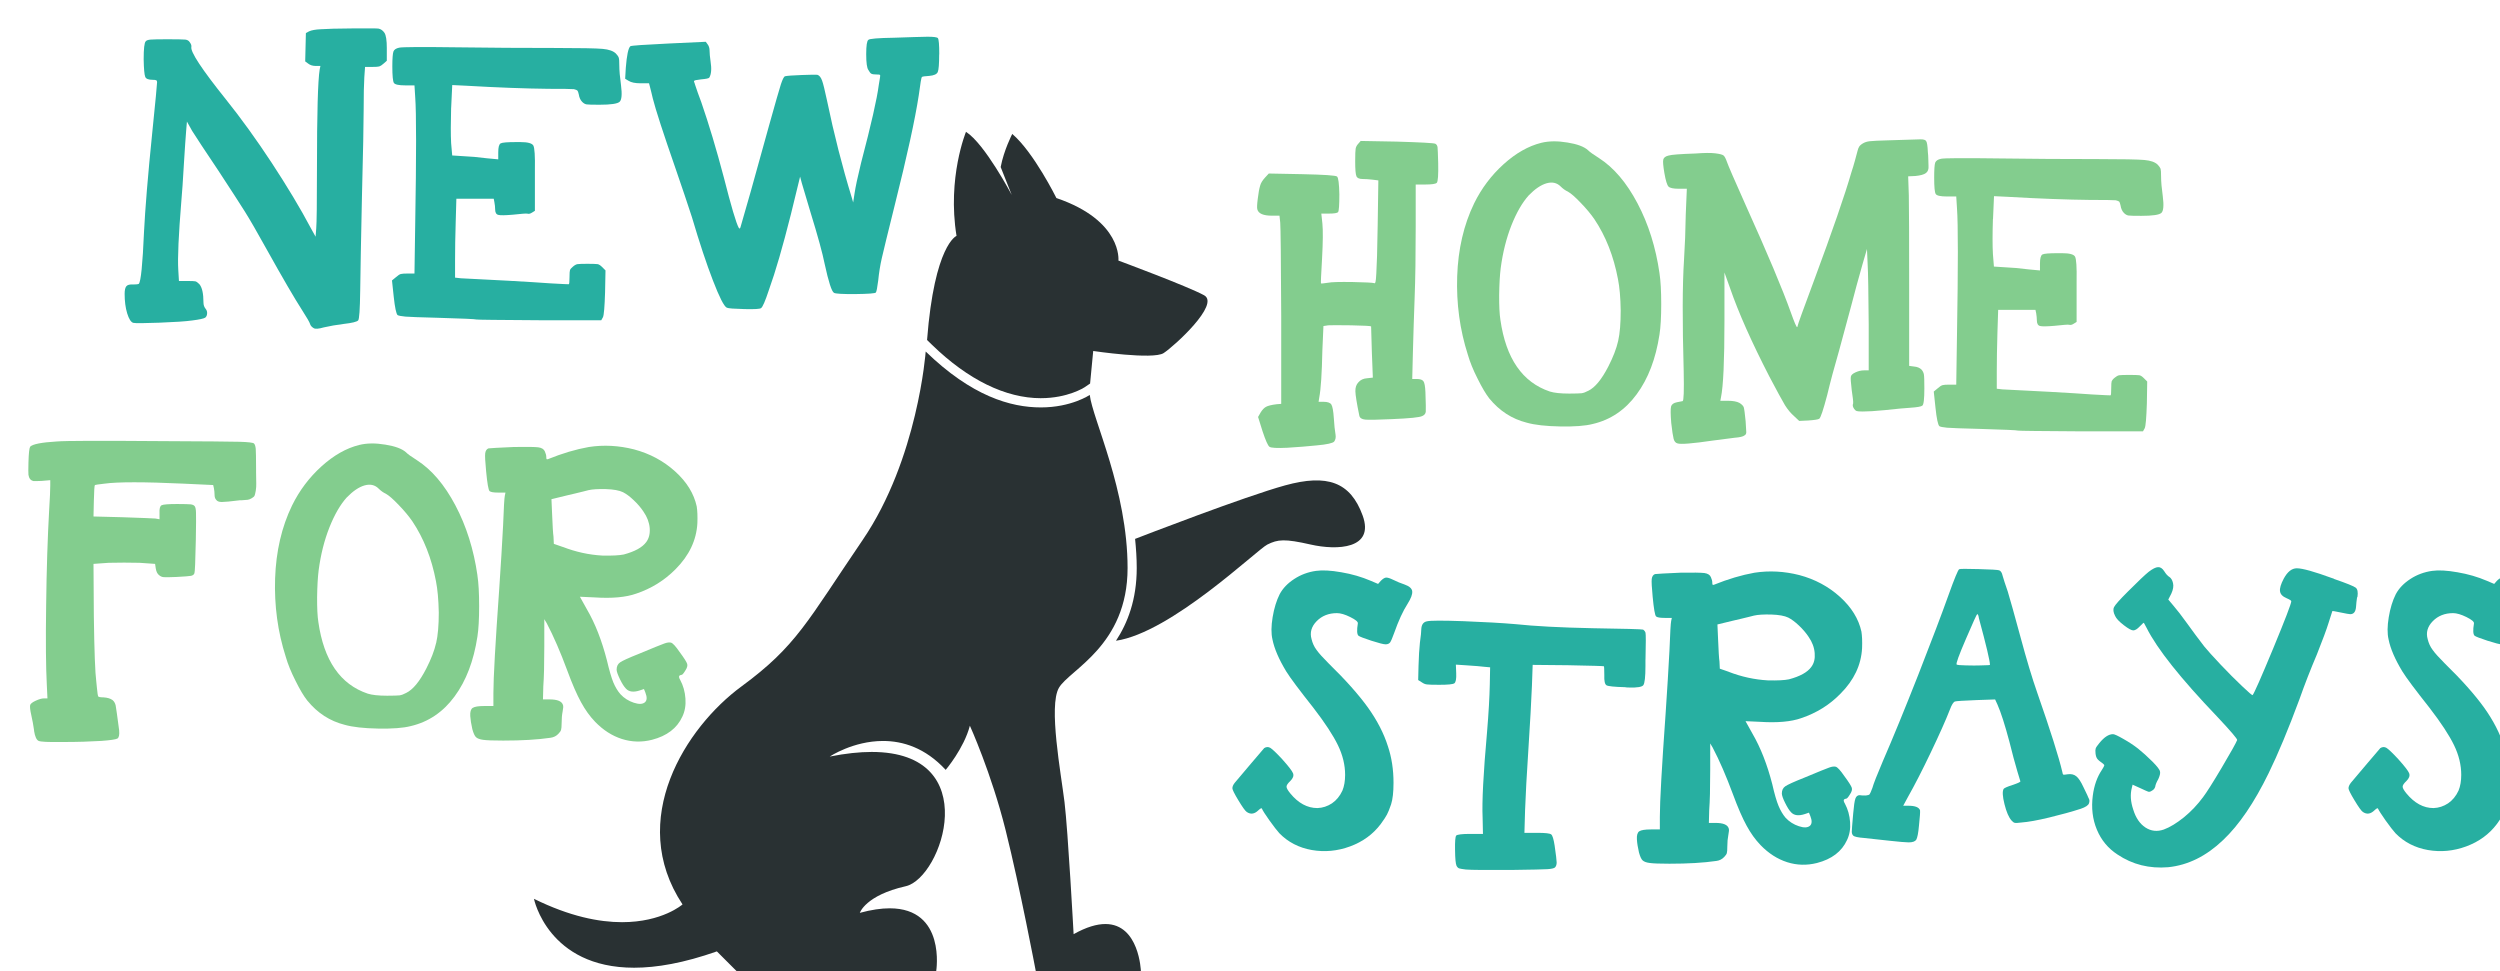
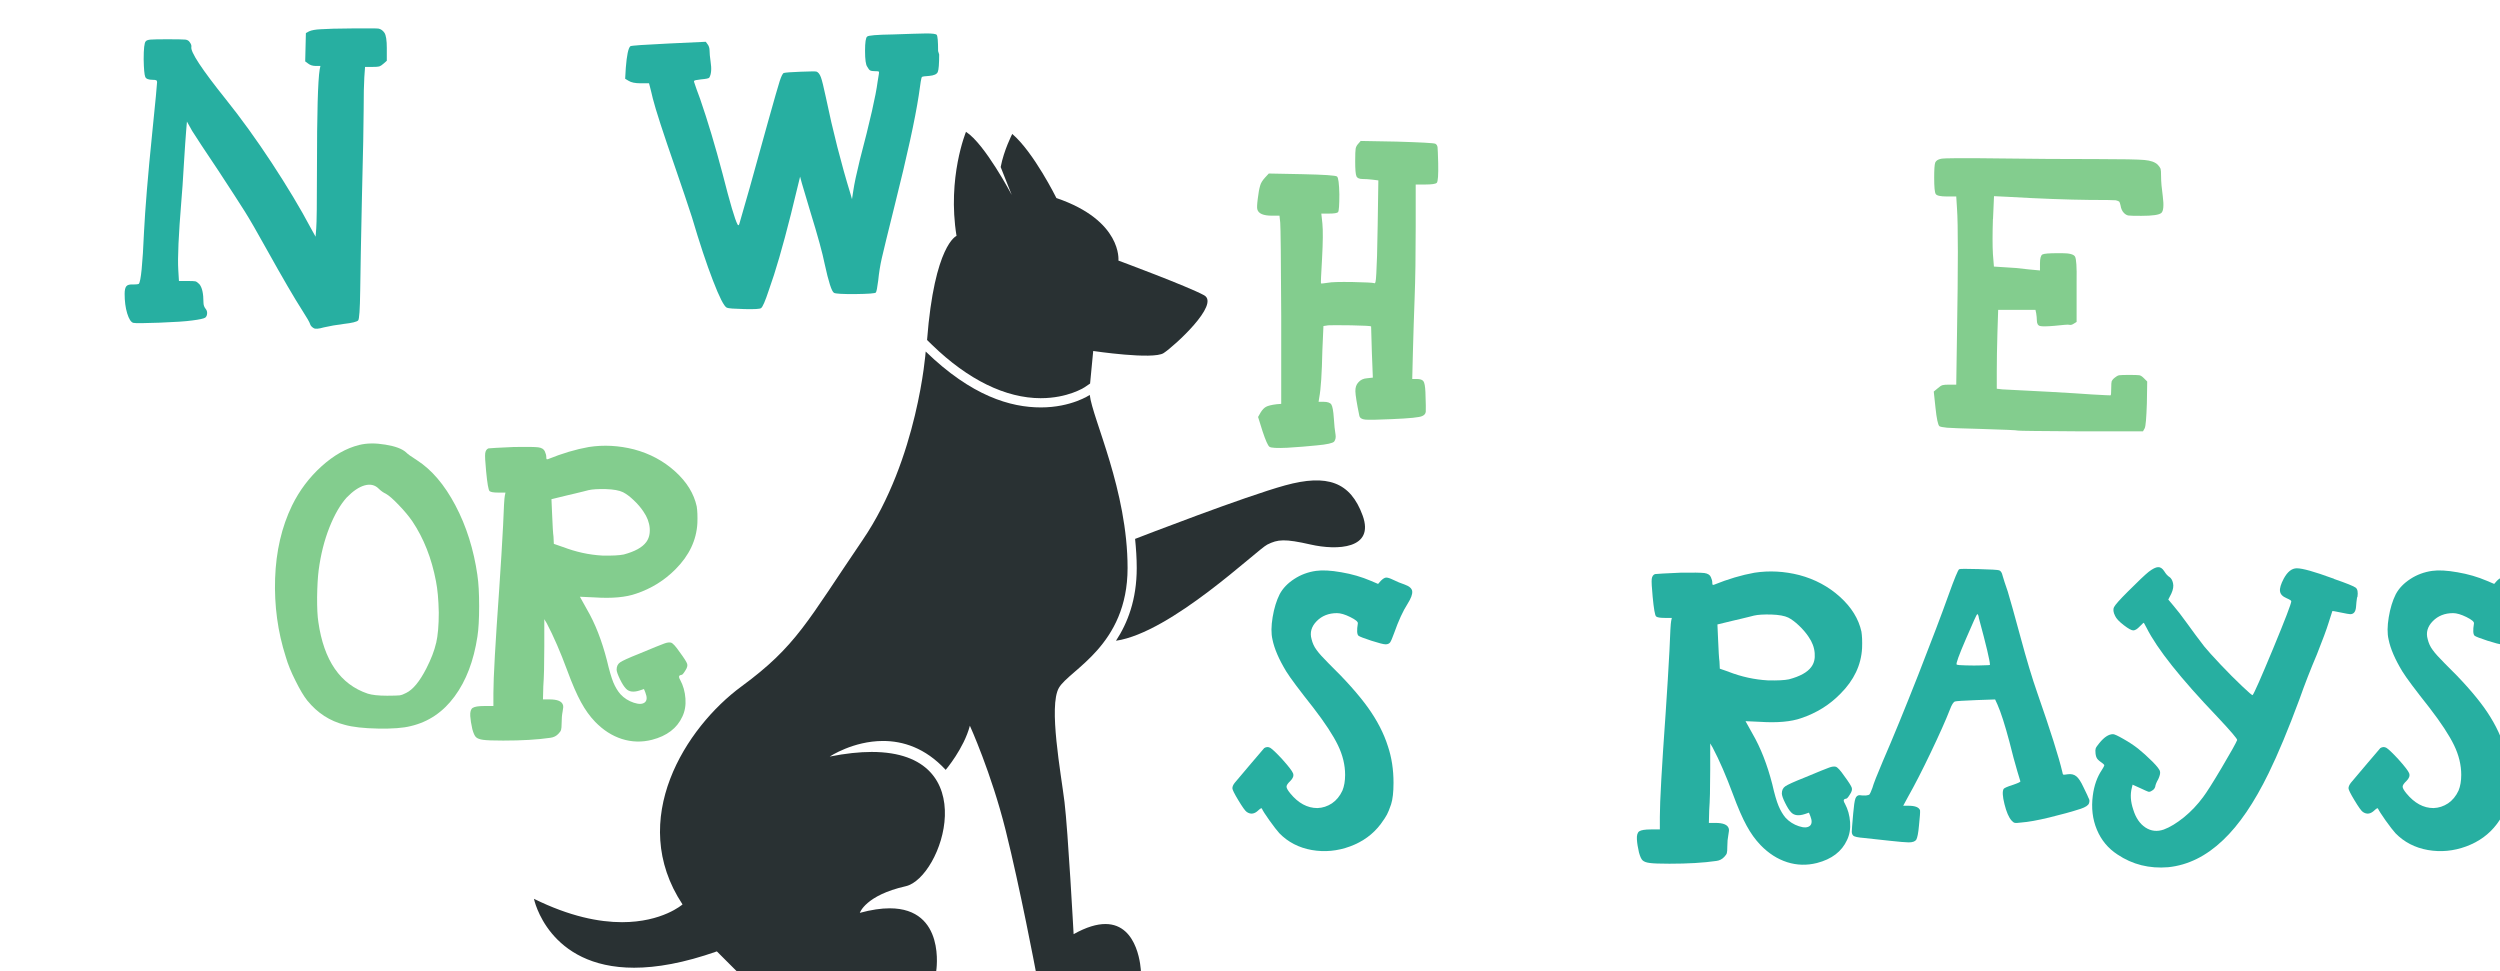
<svg xmlns="http://www.w3.org/2000/svg" viewBox="0 0 881.58 342.4">
  <defs>
    <style>.cls-1{fill:#293133;}.cls-2{filter:url(#drop-shadow-4);}.cls-3{filter:url(#drop-shadow-3);}.cls-4{filter:url(#drop-shadow-1);}.cls-5{fill:#27afa1;}.cls-6{filter:url(#drop-shadow-2);}.cls-7{fill:#83cd8e;}</style>
    <filter id="drop-shadow-1" filterUnits="userSpaceOnUse">
      <feOffset dx="10" dy="10" />
      <feGaussianBlur result="blur" stdDeviation="2" />
      <feFlood flood-color="#000" flood-opacity="1" />
      <feComposite in2="blur" operator="in" />
      <feComposite in="SourceGraphic" />
    </filter>
    <filter id="drop-shadow-2" filterUnits="userSpaceOnUse">
      <feOffset dx="10" dy="10" />
      <feGaussianBlur result="blur-2" stdDeviation="2" />
      <feFlood flood-color="#000" flood-opacity="1" />
      <feComposite in2="blur-2" operator="in" />
      <feComposite in="SourceGraphic" />
    </filter>
    <filter id="drop-shadow-3" filterUnits="userSpaceOnUse">
      <feOffset dx="10" dy="10" />
      <feGaussianBlur result="blur-3" stdDeviation="2" />
      <feFlood flood-color="#000" flood-opacity="1" />
      <feComposite in2="blur-3" operator="in" />
      <feComposite in="SourceGraphic" />
    </filter>
    <filter id="drop-shadow-4" filterUnits="userSpaceOnUse">
      <feOffset dx="10" dy="10" />
      <feGaussianBlur result="blur-4" stdDeviation="2" />
      <feFlood flood-color="#000" flood-opacity="1" />
      <feComposite in2="blur-4" operator="in" />
      <feComposite in="SourceGraphic" />
    </filter>
  </defs>
  <g id="Hund">
    <path class="cls-1" d="M367.07,140.41c9.49,0,15.33-3.8,15.37-3.83l1.96-1.33,1.1-11.48s21.13,3.15,24.83,.74c3.71-2.41,20.02-17.24,14.27-20.39-5.74-3.15-30.21-12.23-30.21-12.23,0,0,1.48-14.09-21.87-22.05,0,0-7.97-16.12-15.57-22.61,0,0-2.97,5.75-4.08,11.68l3.89,9.82s-9.45-17.98-16.12-22.24c0,0-6.67,16.12-3.34,36.7,0,0-7.78,3.03-10.39,36.71l1.78,1.73c12.67,12.3,25.94,18.79,38.36,18.79h0Z" />
    <path class="cls-1" d="M480.51,181.78c-4.32-11.86-12.48-14.7-27.31-10.63-14.33,3.94-50.51,17.94-52.93,18.88,.34,3.38,.58,6.8,.58,10.28,0,11.12-3.2,19.37-7.32,25.64,19.45-2.85,49.72-32.1,53.37-33.92,3.71-1.85,6.05-2.1,15.32,0,9.27,2.1,22.61,1.61,18.29-10.25h0Z" />
    <path class="cls-1" d="M384.26,139.28s-6.46,4.39-17.2,4.39-24.44-4.01-40.63-19.71c0,0-2.72,37.81-22.24,66.47-19.52,28.67-23.23,37.31-42.75,51.65-19.52,14.33-40.53,46.95-20.76,76.85,0,0-7.07,6.26-21.33,6.26-8.05,0-18.4-1.99-31.06-8.24,0,0,4.91,24.3,35.31,24.3,7.89,0,17.5-1.64,29.19-5.76l6.92,6.92h70.43s3.56-22.11-16.41-22.11c-2.96,0-6.44,.49-10.53,1.6,0,0,1.98-6.18,16.19-9.39,12.83-2.9,27.98-47.34-12.01-47.35-4.28,0-9.19,.51-14.8,1.63,0,0,8.25-5.5,18.81-5.5,6.93,0,14.85,2.36,22.09,10.19,0,0,6.42-7.54,8.53-15.57,0,0,7.54,16.56,12.6,36.82,5.07,20.26,10.63,49.67,10.63,49.67h37.07s-.56-16.56-12.51-16.56c-2.97,0-6.65,1.02-11.21,3.58,0,0-1.98-36.45-3.21-46.58-1.24-10.13-5.68-33.85-1.98-40.28,3.71-6.42,24.22-14.83,24.22-42.26s-12.36-52.57-13.34-61.04h0Z" />
  </g>
  <g id="Schrift">
    <g class="cls-4">
      <path class="cls-5" d="M126.4,7.02v4.41l-1.22,1.07c-.55,.49-1.05,.81-1.45,.93-.41,.12-1.22,.17-2.44,.17h-2.56l-.26,3.66c-.15,2.44-.23,6.21-.23,11.35,0,4.62-.2,14.95-.61,30.98-.32,14.95-.52,25.93-.61,32.93-.09,6.56-.32,10.08-.73,10.48-.49,.49-2.18,.9-5.02,1.22-2.58,.32-4.94,.73-7.06,1.22-1.89,.55-3.11,.64-3.66,.23-.67-.41-1.07-.9-1.22-1.45-.17-.58-1.1-2.21-2.82-4.88-2.67-4.15-6.82-11.27-12.43-21.34-3.43-6.19-6.01-10.66-7.75-13.42-1.74-2.76-4.85-7.58-9.32-14.4-4.65-6.91-7.72-11.59-9.26-14.03l-1.83-3.28-.26,3.05c-.23,2.99-.49,6.53-.73,10.6-.41,7-.73,11.85-.99,14.52-.96,11.79-1.34,19.83-1.07,24.16l.23,3.89h3.05c1.45,0,2.38,.03,2.76,.12,.35,.09,.81,.41,1.39,.99,.96,1.13,1.45,3.28,1.45,6.45,0,.9,.26,1.63,.73,2.21,.41,.49,.61,1.05,.55,1.71-.03,.64-.26,1.13-.67,1.45-.49,.32-2.03,.67-4.62,.99-2.29,.32-6.13,.58-11.53,.78s-8.48,.23-9.21,.06c-.81-.23-1.54-1.36-2.15-3.34-.61-2-.9-4.3-.9-6.91,0-1.28,.2-2.18,.61-2.67s1.22-.7,2.44-.61c1.05,0,1.68-.09,1.95-.23,.73-.81,1.34-6.91,1.83-18.29,.41-8.13,1.36-19.89,2.93-35.25,1.13-11.06,1.68-16.9,1.68-17.57,0-.32-.09-.55-.29-.67-.2-.12-.64-.17-1.28-.17-1.48,0-2.35-.35-2.61-1.05-.29-.7-.49-2.76-.55-6.16,0-3.75,.23-5.87,.73-6.36,.23-.32,.78-.52,1.66-.61,.84-.06,2.85-.12,6.01-.12,3.51,0,5.6,.06,6.3,.12,.7,.09,1.19,.38,1.51,.87,.49,.64,.7,1.22,.61,1.71-.41,1.68,3.66,7.87,12.2,18.53,5.28,6.59,10.66,14.03,16.12,22.33,5.43,8.28,10.08,16,13.88,23.17l1.6,2.9,.23-2.9c.17-1.89,.26-9.03,.26-21.49,0-19.11,.32-30.64,.96-34.61l.26-1.22h-1.71c-1.05,0-1.95-.29-2.67-.87l-.99-.73,.12-4.99,.12-4.99,1.1-.61c.9-.41,2.29-.67,4.15-.75,2.12-.15,5.87-.26,11.21-.29,5.37-.03,8.42-.03,9.15,.06,.81,.17,1.51,.64,2.09,1.48,.55,.81,.84,2.64,.84,5.46Z" />
-       <path class="cls-5" d="M149.08,28.01c-.15,5.37-.15,9.5,0,12.43l.38,4.38,4.04,.26c2.27,.09,4.99,.32,8.16,.73l4.04,.38v-2.44c0-1.8,.26-2.85,.84-3.19,.58-.32,2.41-.46,5.49-.46h1.45c2.61,0,4.12,.41,4.59,1.22,.44,.81,.64,3.69,.55,8.65v14.37l-.99,.61c-.64,.44-1.22,.55-1.71,.38-.41-.09-2.09,.06-5.11,.38-2.67,.23-4.38,.26-5.11,.06-.76-.2-1.1-.87-1.1-2.03,0-.73-.09-1.54-.26-2.44l-.23-1.22h-13.18l-.23,8.07c-.17,5.2-.23,9.81-.23,13.88v5.87l2.06,.23c1.31,.09,3.78,.2,7.43,.38,6.42,.32,12.4,.64,17.95,.99,1.86,.15,3.89,.29,6.1,.41,2.18,.15,3.8,.2,4.88,.26,1.05,.03,1.63,.06,1.68,.06,.17,0,.26-.87,.26-2.56,0-1.31,.06-2.12,.17-2.44,.12-.32,.46-.76,1.05-1.22,.55-.49,1.1-.78,1.57-.87,.49-.06,1.68-.12,3.54-.12s3.17,.06,3.6,.12c.44,.09,.96,.41,1.54,.99l1.22,1.22-.15,7.7c-.15,5.11-.41,8.04-.73,8.77l-.61,1.1h-21.84c-14.55-.09-21.95-.17-22.19-.26-.32-.15-4.91-.35-13.79-.61-6.01-.15-9.76-.29-11.27-.41-1.51-.15-2.41-.32-2.76-.55-.46-.49-.93-2.64-1.34-6.48l-.61-5.72,1.48-1.22c.64-.58,1.19-.93,1.63-1.05,.46-.12,1.25-.17,2.38-.17h2.44l.26-17.45c.41-24.22,.41-39.14,0-44.75l-.26-4.15h-3.28c-2.29,0-3.6-.29-3.98-.87-.35-.55-.55-2.5-.55-5.84,0-2.76,.15-4.5,.38-5.2,.23-.67,.93-1.16,2.06-1.39,1.07-.23,7.81-.29,20.27-.12,11.93,.17,23.43,.23,34.5,.23,9.12,0,14.75,.12,16.96,.32,2.21,.2,3.75,.76,4.65,1.63,.55,.58,.9,1.07,1.02,1.48,.15,.41,.2,1.31,.2,2.67,0,1.8,.2,4.15,.61,7.09,.41,3.17,.23,5.11-.49,5.78-.73,.7-3.11,1.05-7.09,1.05-2.53,0-4.04-.03-4.56-.12-.55-.09-1.05-.38-1.54-.87-.64-.64-1.05-1.54-1.22-2.67-.15-.73-.32-1.16-.49-1.34-.15-.17-.55-.32-1.22-.49-.96-.09-3.98-.12-9-.12-8.07-.09-17.77-.44-29.15-1.1l-4.76-.23-.38,8.04Z" />
-       <path class="cls-5" d="M321.18,9.22c0,3.34-.17,5.4-.49,6.16-.32,.78-1.34,1.25-3.05,1.39-1.48,.09-2.32,.2-2.56,.38-.17,.09-.55,2.24-1.1,6.48-1.31,8.54-4.12,21.37-8.42,38.53-2.44,9.84-3.98,16.09-4.59,18.79-.61,2.67-1.02,5.31-1.28,7.93-.32,2.58-.61,4.01-.84,4.27-.23,.32-2.64,.49-7.2,.55-4.56,.03-7.06-.12-7.55-.44-.81-.41-1.92-3.83-3.31-10.25-.73-3.66-2.38-9.73-4.99-18.18-1.63-5.52-2.64-8.94-3.05-10.25l-.61-2.29-3.28,13.42c-2.85,11.3-5.4,20.12-7.69,26.45-1.31,3.98-2.24,6.13-2.79,6.48-.35,.32-2.29,.44-5.87,.35-3.57-.09-5.66-.23-6.21-.49-.99-.46-2.61-3.66-4.88-9.55-2.29-5.89-4.76-13.36-7.43-22.39-1.48-4.56-3.4-10.25-5.75-17.07-4.38-12.6-7.06-20.85-8.04-24.77-.09-.41-.23-1.07-.49-2.06-.23-.99-.41-1.63-.49-1.95l-.35-1.34h-2.93c-1.95,0-3.37-.29-4.27-.87l-1.22-.73,.23-3.89c.35-4.41,.87-6.91,1.6-7.58,.32-.23,4.85-.55,13.53-.96l13.07-.61,.61,.84c.46,.58,.73,1.34,.73,2.32,0,.9,.12,2.15,.35,3.77,.41,2.61,.26,4.53-.46,5.72-.17,.26-1.16,.46-2.93,.61-.58,.09-1.02,.15-1.34,.2-.35,.03-.61,.09-.81,.17-.2,.09-.29,.17-.29,.23v.26c.09,.09,.2,.46,.41,1.16s.52,1.6,.93,2.73c.41,1.16,.81,2.24,1.22,3.31,2.67,7.72,5.31,16.52,7.93,26.45,2.61,10.25,4.36,16.17,5.26,17.8,.23,.41,.44,.38,.61-.12,1.54-5.11,4.91-17.1,10.11-35.98,2.21-7.87,3.57-12.69,4.15-14.46,.58-1.74,1.05-2.7,1.45-2.85,.67-.17,2.64-.32,5.92-.44,3.28-.12,5.14-.15,5.55-.06,.67,.23,1.19,.9,1.6,2s.96,3.4,1.71,6.88c2.5,12.05,5.43,23.52,8.77,34.41l.49,1.71,.49-3.19c.32-2.18,1.07-5.75,2.29-10.72,3.6-13.68,5.66-22.82,6.24-27.44,.15-.99,.32-1.92,.46-2.82,.09-.49,.06-.76-.06-.84-.12-.09-.55-.12-1.28-.12-.81,0-1.36-.09-1.71-.26-.32-.15-.67-.61-1.07-1.34-.49-.64-.76-2.5-.76-5.55s.26-4.73,.76-5.05c.32-.41,3.37-.67,9.15-.76,1.77-.06,4.07-.15,6.88-.23,2.79-.09,4.41-.12,4.82-.12,2.12,0,3.34,.15,3.66,.49,.32,.41,.49,2.29,.49,5.72Z" />
+       <path class="cls-5" d="M321.18,9.22c0,3.34-.17,5.4-.49,6.16-.32,.78-1.34,1.25-3.05,1.39-1.48,.09-2.32,.2-2.56,.38-.17,.09-.55,2.24-1.1,6.48-1.31,8.54-4.12,21.37-8.42,38.53-2.44,9.84-3.98,16.09-4.59,18.79-.61,2.67-1.02,5.31-1.28,7.93-.32,2.58-.61,4.01-.84,4.27-.23,.32-2.64,.49-7.2,.55-4.56,.03-7.06-.12-7.55-.44-.81-.41-1.92-3.83-3.31-10.25-.73-3.66-2.38-9.73-4.99-18.18-1.63-5.52-2.64-8.94-3.05-10.25l-.61-2.29-3.28,13.42c-2.85,11.3-5.4,20.12-7.69,26.45-1.31,3.98-2.24,6.13-2.79,6.48-.35,.32-2.29,.44-5.87,.35-3.57-.09-5.66-.23-6.21-.49-.99-.46-2.61-3.66-4.88-9.55-2.29-5.89-4.76-13.36-7.43-22.39-1.48-4.56-3.4-10.25-5.75-17.07-4.38-12.6-7.06-20.85-8.04-24.77-.09-.41-.23-1.07-.49-2.06-.23-.99-.41-1.63-.49-1.95l-.35-1.34h-2.93c-1.95,0-3.37-.29-4.27-.87l-1.22-.73,.23-3.89c.35-4.41,.87-6.91,1.6-7.58,.32-.23,4.85-.55,13.53-.96l13.07-.61,.61,.84c.46,.58,.73,1.34,.73,2.32,0,.9,.12,2.15,.35,3.77,.41,2.61,.26,4.53-.46,5.72-.17,.26-1.16,.46-2.93,.61-.58,.09-1.02,.15-1.34,.2-.35,.03-.61,.09-.81,.17-.2,.09-.29,.17-.29,.23v.26s.52,1.6,.93,2.73c.41,1.16,.81,2.24,1.22,3.31,2.67,7.72,5.31,16.52,7.93,26.45,2.61,10.25,4.36,16.17,5.26,17.8,.23,.41,.44,.38,.61-.12,1.54-5.11,4.91-17.1,10.11-35.98,2.21-7.87,3.57-12.69,4.15-14.46,.58-1.74,1.05-2.7,1.45-2.85,.67-.17,2.64-.32,5.92-.44,3.28-.12,5.14-.15,5.55-.06,.67,.23,1.19,.9,1.6,2s.96,3.4,1.71,6.88c2.5,12.05,5.43,23.52,8.77,34.41l.49,1.71,.49-3.19c.32-2.18,1.07-5.75,2.29-10.72,3.6-13.68,5.66-22.82,6.24-27.44,.15-.99,.32-1.92,.46-2.82,.09-.49,.06-.76-.06-.84-.12-.09-.55-.12-1.28-.12-.81,0-1.36-.09-1.71-.26-.32-.15-.67-.61-1.07-1.34-.49-.64-.76-2.5-.76-5.55s.26-4.73,.76-5.05c.32-.41,3.37-.67,9.15-.76,1.77-.06,4.07-.15,6.88-.23,2.79-.09,4.41-.12,4.82-.12,2.12,0,3.34,.15,3.66,.49,.32,.41,.49,2.29,.49,5.72Z" />
    </g>
    <g class="cls-6">
      <path class="cls-7" d="M488.23,114.38l-.23,9.26h1.6c1.22,0,2,.29,2.35,.81,.38,.52,.61,1.8,.7,3.83,.15,3.98,.17,6.3,.12,6.94-.09,.67-.49,1.16-1.22,1.48-.9,.49-4.47,.84-10.74,1.1-5.05,.23-8.16,.29-9.38,.17-1.22-.12-1.92-.58-2.09-1.39-.9-4.38-1.36-7.26-1.39-8.6-.03-1.36,.32-2.38,1.05-3.14,.73-.87,1.74-1.36,3.05-1.45l2.06-.23-.35-9.03-.26-9.03c-.09-.15-2.44-.29-7.06-.38-4.65-.06-7.32-.06-8.07,0l-1.68,.26-.38,8.65c-.17,8.04-.52,13.59-1.1,16.58l-.23,1.48h1.71c1.45,0,2.38,.32,2.79,.96,.41,.67,.7,2.24,.87,4.76,.15,2.44,.35,4.38,.61,5.87,.15,.96,0,1.77-.49,2.44-.49,.55-2.53,1.02-6.1,1.34-3.11,.32-6.59,.61-10.48,.84-3.6,.17-5.66,.06-6.24-.35-.55-.41-1.36-2.24-2.44-5.49l-1.57-5.02,.96-1.68c.58-.9,1.19-1.54,1.83-1.89,.67-.38,1.92-.7,3.8-.93l1.57-.12v-30.87c-.09-20.24-.2-31.24-.35-33.05l-.26-2.44h-2.67c-3.02,0-4.73-.73-5.14-2.21-.15-.46-.12-1.74,.15-3.77,.23-2.03,.52-3.57,.84-4.62,.23-.9,.81-1.83,1.71-2.82l1.34-1.45,11.7,.23c7.81,.17,11.93,.44,12.37,.84,.46,.41,.73,2.5,.81,6.24,0,3.8-.15,5.89-.44,6.27-.29,.38-1.36,.55-3.22,.55h-2.7l.38,3.54c.23,2.35,.2,6.45-.12,12.31-.35,5.78-.46,8.71-.38,8.77,.09,.09,.9,0,2.44-.23,1.22-.26,4.09-.32,8.65-.26,4.56,.09,7.09,.23,7.58,.38,.23,.17,.41,.06,.55-.38,.12-.38,.2-1.39,.29-2.96,.09-1.6,.17-3.66,.26-6.24,.06-2.56,.15-6.27,.23-11.15l.23-15.48-2.06-.26c-1.31-.15-2.44-.23-3.43-.23-1.22,0-1.97-.32-2.24-.99-.29-.64-.44-2.38-.44-5.23,0-2.44,.06-3.95,.17-4.53,.12-.55,.38-1.1,.81-1.57l.96-1.1,12.69,.23c8.54,.26,13.1,.49,13.65,.76,.41,.23,.67,.64,.76,1.19,.06,.58,.15,2.44,.23,5.63,.09,4.21-.09,6.53-.49,6.94-.41,.41-1.74,.61-4.01,.61h-3.43v14.87c0,10.11-.12,18.47-.38,25.15-.23,6.24-.44,12.66-.61,19.25Z" />
-       <path class="cls-7" d="M575.19,86.33c-1.31-9.09-3.89-17.31-7.75-24.62-3.86-7.32-8.39-12.63-13.59-15.97-1.95-1.22-3.25-2.15-3.92-2.82-1.36-1.22-3.77-2.12-7.23-2.67-3.46-.58-6.53-.55-9.23,.12-4.53,1.13-8.97,3.66-13.27,7.55-4.33,3.92-7.78,8.51-10.37,13.79-3.66,7.55-5.66,16.15-5.98,25.73-.32,9.58,.93,18.82,3.77,27.67,.73,2.53,1.86,5.34,3.43,8.42,1.54,3.11,2.9,5.4,4.12,6.97,3.6,4.38,7.99,7.23,13.18,8.54,2.85,.81,6.79,1.25,11.82,1.34,5.05,.09,8.89-.2,11.47-.87,6.27-1.45,11.44-4.94,15.51-10.48,4.07-5.52,6.74-12.54,8.04-21.08,.41-2.61,.61-6.18,.61-10.74s-.2-8.16-.61-10.86Zm-25.12,41.47c-.9,.49-1.68,.78-2.38,.87-.7,.06-2.15,.12-4.33,.12-3.11,0-5.37-.26-6.85-.73-9.67-3.25-15.48-11.67-17.42-25.26-.32-2.03-.46-4.97-.44-8.77,.06-3.83,.23-7,.55-9.52,.73-5.52,2-10.54,3.77-15.04,1.8-4.53,3.83-8.04,6.1-10.57,2.21-2.27,4.3-3.69,6.3-4.27,1.97-.55,3.63-.2,4.94,1.1,.81,.81,1.66,1.42,2.56,1.83,1.05,.58,2.58,1.89,4.56,3.98,2,2.06,3.6,4.01,4.82,5.78,3.98,5.95,6.77,12.98,8.3,21.11,.55,2.76,.9,6.45,.96,11.09,0,4.47-.29,8.04-.9,10.72-.61,2.7-1.77,5.69-3.48,9.03-2.35,4.56-4.7,7.4-7.06,8.54Z" />
-       <path class="cls-7" d="M665.44,52.06l-2.56,.12,.23,6.71c.09,4.07,.12,15.22,.12,33.42v26.71l1.71,.23c1.13,.09,2.03,.46,2.67,1.1,.41,.49,.7,1.05,.81,1.66,.12,.61,.17,2.24,.17,4.94,0,3.75-.23,5.78-.73,6.1-.41,.32-1.8,.58-4.15,.73-1.71,.09-4.7,.38-9.03,.84-3.48,.35-6.1,.49-7.81,.49-1.13,0-1.86-.06-2.18-.17-.32-.12-.61-.38-.87-.78-.46-.67-.61-1.28-.35-1.83,.09-.58-.09-2.18-.49-4.76-.32-2.7-.44-4.3-.29-4.82,.12-.52,.67-1.02,1.63-1.45,.99-.46,2-.7,3.05-.7h1.6v-16.09c-.09-11.3-.2-18.47-.38-21.46l-.23-5.26-1.6,5.49c-1.45,5.14-2.76,9.87-3.89,14.29-2.12,7.87-3.57,13.27-4.38,16.2-1.63,5.6-3.02,10.77-4.15,15.51-1.39,5.28-2.32,8.07-2.82,8.39-.41,.26-1.71,.46-3.89,.61l-3.17,.15-1.71-1.6c-1.22-1.05-2.32-2.38-3.31-3.95-.96-1.6-2.79-4.97-5.49-10.08-6.24-12.11-10.89-22.53-13.88-31.22l-1.97-5.49v17.19c0,14-.41,22.94-1.22,26.83l-.23,1.22h2.67c1.8,0,3.14,.26,4.04,.73,.81,.49,1.34,1.02,1.54,1.54,.17,.52,.41,2.18,.67,4.94,.15,2.12,.23,3.4,.23,3.89s-.2,.87-.61,1.1c-.49,.41-1.66,.7-3.54,.84-1.45,.17-4.01,.49-7.67,.99-7.17,1.05-11.32,1.39-12.46,.99-.64-.17-1.1-.7-1.34-1.6s-.52-2.76-.84-5.6c-.26-3.11-.26-5.02-.06-5.81,.2-.75,.9-1.28,2.12-1.51,.9-.17,1.54-.29,1.95-.38,.41-.09,.52-3.6,.38-10.6-.49-17.39-.46-30.49,.12-39.29,.32-4.94,.52-10.28,.61-15.97l.38-9.03h-2.82c-1.95,0-3.17-.26-3.66-.78s-.99-2.12-1.45-4.82c-.41-2.44-.55-4.01-.38-4.68,.17-.7,.78-1.16,1.83-1.42,.99-.32,4.15-.55,9.52-.73,3.08-.23,5.43-.26,7-.06,1.6,.2,2.56,.46,2.93,.78,.38,.35,.76,1.07,1.16,2.21,.41,1.22,2.64,6.39,6.71,15.48,7.64,16.93,12.92,29.47,15.85,37.69,1.22,3.43,1.95,5.11,2.18,5.11,.09,0,.15-.06,.15-.23,0-.41,1.95-5.81,5.84-16.23,6.42-17.31,10.83-30.03,13.18-38.16,.41-1.22,.81-2.56,1.22-4.04,.41-1.45,.7-2.58,.9-3.34,.2-.78,.35-1.19,.44-1.28,.17-.49,.64-.99,1.45-1.48,.67-.41,1.48-.67,2.44-.78,.99-.12,3.19-.23,6.59-.32,6.5-.23,10.28-.35,11.35-.35s1.71,.2,1.95,.61c.32,.41,.52,1.71,.61,3.89,.09,.67,.15,1.6,.17,2.82,.06,1.22,.06,1.92,.06,2.06,.09,1.16-.2,1.97-.9,2.5-.7,.55-1.95,.87-3.72,1.05Z" />
      <path class="cls-7" d="M692.77,67.19c-.17,5.37-.17,9.5,0,12.43l.35,4.38,4.04,.26c2.26,.09,4.99,.32,8.16,.73l4.04,.38v-2.44c0-1.8,.29-2.85,.84-3.19,.58-.32,2.41-.46,5.49-.46h1.48c2.58,0,4.12,.41,4.56,1.22,.44,.81,.64,3.69,.55,8.65v14.37l-.99,.61c-.64,.44-1.22,.55-1.68,.38-.41-.09-2.12,.06-5.14,.38-2.67,.23-4.38,.26-5.11,.06s-1.1-.87-1.1-2.03c0-.73-.09-1.54-.23-2.44l-.26-1.22h-13.15l-.26,8.07c-.15,5.2-.23,9.81-.23,13.88v5.87l2.06,.23c1.31,.09,3.77,.2,7.43,.38,6.45,.32,12.4,.64,17.95,.99,1.86,.15,3.89,.29,6.1,.41,2.18,.15,3.8,.2,4.88,.26,1.05,.03,1.63,.06,1.71,.06,.15,0,.23-.87,.23-2.56,0-1.31,.06-2.12,.17-2.44,.15-.32,.46-.76,1.05-1.22,.58-.49,1.1-.78,1.6-.87,.46-.06,1.66-.12,3.51-.12,1.97,0,3.17,.06,3.6,.12,.46,.09,.96,.41,1.54,.99l1.22,1.22-.12,7.7c-.17,5.11-.41,8.04-.76,8.77l-.61,1.1h-21.81c-14.58-.09-21.95-.17-22.21-.26-.32-.15-4.91-.35-13.76-.61-6.04-.15-9.79-.29-11.3-.41-1.51-.15-2.41-.32-2.73-.55-.49-.49-.96-2.64-1.36-6.48l-.61-5.72,1.48-1.22c.64-.58,1.19-.93,1.66-1.05,.44-.12,1.22-.17,2.35-.17h2.44l.26-17.45c.41-24.22,.41-39.14,0-44.75l-.26-4.15h-3.28c-2.26,0-3.6-.29-3.95-.87-.38-.55-.55-2.5-.55-5.84,0-2.76,.12-4.5,.35-5.2,.26-.67,.93-1.16,2.09-1.39,1.05-.23,7.78-.29,20.24-.12,11.93,.17,23.46,.23,34.5,.23,9.12,0,14.78,.12,16.96,.32,2.21,.2,3.75,.76,4.65,1.63,.55,.58,.9,1.07,1.05,1.48,.12,.41,.17,1.31,.17,2.67,0,1.8,.2,4.15,.61,7.09,.41,3.17,.23,5.11-.49,5.78-.73,.7-3.08,1.05-7.09,1.05-2.5,0-4.04-.03-4.56-.12-.52-.09-1.05-.38-1.54-.87-.64-.64-1.05-1.54-1.22-2.67-.15-.73-.32-1.16-.46-1.34-.17-.17-.58-.32-1.22-.49-.99-.09-4.01-.12-9.03-.12-8.04-.09-17.77-.44-29.15-1.1l-4.76-.23-.35,8.04Z" />
    </g>
    <g class="cls-3">
-       <path class="cls-7" d="M80.36,160.55c.03,.73-.03,1.57-.17,2.5-.17,.96-.32,1.54-.44,1.77-.12,.26-.44,.55-.99,.87-.52,.32-.99,.49-1.39,.55-.41,.03-1.13,.09-2.18,.17h-.61c-3.25,.41-5.37,.61-6.36,.61s-1.63-.26-1.95-.73c-.41-.41-.61-1.02-.61-1.83,0-.76-.09-1.51-.23-2.32l-.26-1.1-10.48-.49c-13.91-.64-23.17-.64-27.82,0-2.18,.26-3.31,.41-3.4,.49-.17,.09-.29,2-.38,5.72l-.12,5.37,10.13,.26c7.06,.23,10.98,.41,11.7,.46l1.45,.26v-2.09c-.09-1.63,.17-2.56,.73-2.85,.58-.29,2.41-.44,5.49-.44,2.53,0,4.12,.06,4.76,.12,.67,.09,1.13,.29,1.39,.61,.29,.32,.46,1.07,.49,2.26,.06,1.19,.03,4.41-.06,9.7-.15,7.49-.32,11.38-.49,11.7-.15,.49-.55,.78-1.16,.93-.61,.12-2.35,.26-5.28,.41-2.38,.09-3.83,.12-4.38,.06-.58-.03-1.1-.26-1.6-.67-.64-.46-1.05-1.31-1.22-2.44l-.23-1.57-5.49-.38c-3.6-.09-7.2-.09-10.86,0l-5.37,.38,.12,18.41c.17,12.43,.46,20.15,.87,23.17,.06,.55,.15,1.31,.23,2.27,.09,.93,.17,1.6,.23,2,.09,.41,.15,.64,.15,.73,0,.32,.64,.49,1.95,.49,1.36,.09,2.44,.41,3.17,.96,.58,.49,.93,1.13,1.1,1.92,.15,.76,.55,3.66,1.22,8.71,.15,1.63-.06,2.58-.61,2.93-.58,.32-2.5,.61-5.75,.84-3.72,.23-8.25,.38-13.53,.38h-.61c-4.47,.06-7.09-.06-7.87-.38-.75-.32-1.31-1.51-1.63-3.54v-.23c-.26-1.8-.58-3.57-.99-5.37s-.52-2.96-.38-3.54c.17-.46,.81-.99,1.97-1.51,1.13-.52,2.09-.81,2.9-.81h1.22l-.23-4.88c-.32-5.92-.41-15.24-.23-27.96,.15-12.75,.52-23.99,1.07-33.74,.26-4.07,.38-6.91,.38-8.54v-1.83l-3.05,.26c-1.54,.06-2.5,.09-2.87,.06-.35-.06-.76-.26-1.16-.67-.32-.41-.52-.93-.61-1.54-.06-.61-.06-2.06,0-4.33,.09-3.25,.29-5.11,.61-5.6,.9-.9,4.04-1.51,9.41-1.83,3.17-.26,15.56-.29,37.2-.12,15.04,.06,24.1,.15,27.18,.23,3.11,.09,4.82,.29,5.14,.61,.32,.32,.52,.96,.61,1.89,.06,.93,.12,3.31,.12,7.14v1.22c0,1.86,.03,3.17,.06,3.89Z" />
      <path class="cls-7" d="M158.36,192.87c-1.31-9.09-3.89-17.31-7.75-24.62-3.86-7.32-8.39-12.63-13.59-15.97-1.95-1.22-3.25-2.15-3.89-2.82-1.39-1.22-3.8-2.12-7.26-2.67-3.46-.58-6.53-.55-9.21,.12-4.56,1.13-9,3.66-13.3,7.55-4.33,3.92-7.78,8.51-10.37,13.79-3.66,7.55-5.66,16.15-5.98,25.73-.32,9.58,.93,18.82,3.77,27.67,.73,2.53,1.86,5.34,3.43,8.42,1.54,3.11,2.9,5.4,4.15,6.97,3.57,4.38,7.96,7.23,13.15,8.54,2.85,.81,6.79,1.25,11.85,1.34,5.02,.09,8.86-.2,11.44-.87,6.27-1.45,11.44-4.94,15.51-10.48,4.07-5.52,6.74-12.54,8.04-21.08,.41-2.61,.61-6.18,.61-10.74s-.2-8.16-.61-10.86Zm-14.58,23.9c-.61,2.7-1.77,5.69-3.48,9.03-2.35,4.56-4.7,7.4-7.06,8.54-.9,.49-1.68,.78-2.38,.87-.7,.06-2.15,.12-4.33,.12-3.11,0-5.37-.26-6.85-.73-9.67-3.25-15.48-11.67-17.42-25.26-.32-2.03-.46-4.97-.44-8.77,.06-3.83,.23-7,.55-9.52,.73-5.52,2-10.54,3.78-15.04,1.8-4.53,3.83-8.04,6.1-10.57,2.21-2.27,4.3-3.69,6.3-4.27,1.97-.55,3.63-.2,4.94,1.1,.81,.81,1.66,1.42,2.56,1.83,1.05,.58,2.58,1.89,4.56,3.98,2,2.06,3.6,4.01,4.82,5.78,3.98,5.95,6.77,12.98,8.31,21.11,.55,2.76,.9,6.45,.99,11.09,0,4.47-.32,8.04-.93,10.72Z" />
      <path class="cls-7" d="M214.34,199.34c5.34-1.8,9.99-4.68,13.91-8.65,4.79-4.82,7.35-10.22,7.67-16.23,.09-2.44,0-4.38-.23-5.87-.99-4.53-3.51-8.65-7.64-12.37-4.09-3.69-8.91-6.27-14.46-7.75-5.34-1.36-10.69-1.66-15.97-.84-4.56,.81-9.35,2.24-14.37,4.27-.26,.09-.41,.09-.49,0-.09-.09-.12-.32-.12-.73,0-.58-.17-1.22-.49-1.95-.32-.81-1.1-1.31-2.32-1.48-1.22-.15-4.07-.2-8.54-.12-5.37,.23-8.36,.41-9.03,.49-.64,.23-1.02,.81-1.16,1.71-.12,.9,0,2.99,.32,6.33,.41,4.3,.81,6.65,1.22,7.03,.41,.35,1.42,.52,3.05,.52h2.56l-.23,1.1c-.17,.73-.38,4.24-.61,10.48-.35,6.53-.78,13.97-1.36,22.33-1.36,19.11-2.06,31.39-2.06,36.82v4.53h-3.17c-2.12,0-3.48,.23-4.15,.67-.64,.44-.93,1.39-.84,2.87,.09,1.28,.32,2.85,.73,4.62,.41,1.48,.84,2.44,1.34,2.87,.49,.44,1.34,.75,2.5,.9,1.19,.17,3.51,.26,7.03,.26,6.56,0,12.14-.32,16.7-.99,1.13-.15,2.09-.64,2.82-1.45,.49-.49,.78-.93,.9-1.34,.12-.41,.2-1.19,.2-2.32,0-1.63,.12-3.02,.35-4.15,.23-1.13,.29-1.92,.12-2.32-.41-1.31-1.97-1.95-4.76-1.95h-2.29l.12-4.65c.23-2.9,.35-7.64,.35-14.14v-9.5l.87,1.45c2.44,4.65,4.82,10.16,7.2,16.58,1.77,4.82,3.4,8.54,4.88,11.24,1.45,2.67,3.11,4.99,4.99,6.94,2.85,2.93,5.98,4.94,9.44,6.04,3.46,1.1,7,1.19,10.57,.29,5.28-1.36,8.86-4.09,10.72-8.16,.9-1.86,1.28-4.01,1.1-6.39-.17-2.41-.78-4.59-1.83-6.53-.49-.81-.55-1.34-.23-1.6,.32-.15,.55-.23,.73-.23,.23,0,.7-.52,1.34-1.6,.58-.87,.78-1.63,.61-2.24s-1.05-2.03-2.67-4.21c-1.39-2.03-2.41-3.14-3.05-3.31-.58-.15-1.36-.06-2.38,.32-1.02,.35-3.98,1.57-8.86,3.6-3.66,1.45-5.89,2.47-6.71,3.05-.81,.55-1.22,1.42-1.22,2.56,0,.64,.41,1.77,1.16,3.34,.78,1.6,1.48,2.7,2.15,3.37,1.05,1.13,2.67,1.34,4.88,.61l1.45-.49,.49,1.22c.64,1.63,.61,2.76-.12,3.43-.81,.73-2.15,.78-3.98,.17-1.83-.61-3.4-1.6-4.68-2.99-.99-1.13-1.83-2.53-2.53-4.21-.67-1.66-1.42-4.24-2.24-7.72-1.8-7-4.15-13.04-7.09-18.06l-2.44-4.38,5.11,.23c6.19,.41,11.12-.03,14.78-1.34Zm-25.87-16.46l-3.17-1.1-.12-2.56c-.17-1.07-.32-3.72-.49-7.93l-.23-5.26,5.49-1.34c.73-.15,1.68-.38,2.85-.67,1.19-.29,2.18-.52,2.99-.73,.81-.2,1.39-.35,1.71-.44,1.39-.32,3.43-.44,6.1-.38,2.76,.09,4.79,.46,6.1,1.1,1.13,.58,2.41,1.51,3.77,2.82,1.39,1.31,2.53,2.64,3.43,4.01,1.31,1.89,2.03,3.8,2.21,5.81,.15,2-.26,3.63-1.22,4.94-1.39,1.89-4.04,3.34-7.93,4.38-1.57,.32-4.09,.46-7.58,.38-4.7-.26-9.35-1.28-13.91-3.05Z" />
    </g>
    <g class="cls-2">
      <path class="cls-5" d="M487.99,198.54c.12,1.01-.43,2.48-1.64,4.4-1.61,2.5-3.19,5.93-4.72,10.27-.63,1.78-1.12,2.88-1.44,3.34-.35,.43-.86,.66-1.58,.66s-2.39-.43-5.01-1.27c-2.62-.86-4.14-1.44-4.55-1.76-.55-.49-.63-1.93-.23-4.35,.09-.58-.81-1.32-2.68-2.24-1.84-.92-3.42-1.38-4.69-1.38-2.91,0-5.3,.95-7.14,2.82-1.87,1.9-2.48,4.03-1.81,6.36,.32,1.35,.89,2.65,1.76,3.8,.83,1.18,2.27,2.76,4.29,4.78,5.96,5.81,10.56,10.99,13.84,15.54,3.25,4.55,5.61,9.12,7.05,13.7,1.3,3.89,1.96,8.15,1.96,12.84,0,3.28-.29,5.84-.86,7.6-.55,1.61-1.04,2.82-1.44,3.57-.4,.78-1.12,1.87-2.19,3.34-2.73,3.63-6.33,6.25-10.82,7.91-4.46,1.64-8.98,2.07-13.53,1.27-4.55-.81-8.38-2.79-11.43-5.93-.81-.89-1.96-2.39-3.45-4.46-1.5-2.1-2.39-3.51-2.71-4.23-.09-.26-.49-.06-1.21,.6-1.38,1.35-2.73,1.55-4.12,.6-.58-.4-1.55-1.78-2.96-4.12-1.41-2.33-2.1-3.74-2.1-4.23,0-.58,.26-1.21,.83-1.93,.89-1.06,2.79-3.28,5.67-6.71,2.91-3.42,4.49-5.27,4.72-5.53,.72-.46,1.47-.49,2.19-.06,.72,.46,2.1,1.76,4.12,3.94,2.24,2.5,3.54,4.17,3.86,5.01,.32,.86,0,1.76-.98,2.73-.86,.81-1.32,1.47-1.32,1.99s.46,1.3,1.32,2.36c2.82,3.45,6.02,5.18,9.56,5.18,1.87-.06,3.57-.63,5.15-1.67,1.55-1.06,2.79-2.56,3.68-4.49,.63-1.53,.95-3.37,.95-5.55,0-3.45-.83-6.94-2.53-10.45-1.7-3.51-4.58-7.91-8.69-13.24-4.92-6.22-8.12-10.48-9.56-12.81-2.59-4.29-4.2-8.03-4.84-11.25-.49-2.1-.46-4.72,.06-7.86,.52-3.14,1.35-5.84,2.48-8.09,1.12-2.1,2.85-3.89,5.15-5.38,2.3-1.5,4.84-2.45,7.66-2.85,2.27-.32,5.24-.17,8.95,.49,3.71,.63,7.17,1.64,10.39,3.02l2.56,1.09,.95-1.09c.72-.72,1.35-1.12,1.87-1.15s1.35,.23,2.48,.78c1.3,.66,2.68,1.21,4.12,1.7,1.61,.58,2.48,1.35,2.62,2.36Z" />
-       <path class="cls-5" d="M570.24,222.55v2.27c0,3.89-.26,6.13-.75,6.79-.46,.63-2.13,.92-4.95,.83-.63,0-1.15-.03-1.55-.12-3.71-.09-5.87-.32-6.48-.66-.6-.37-.86-1.55-.78-3.57,0-2.01-.06-3.05-.14-3.14-.06-.09-4.29-.2-12.69-.37l-12.43-.12-.26,7.37c-.23,5.55-.63,12.81-1.21,21.76-.63,9.67-1.04,17.04-1.21,22.13l-.23,7.97h4.6c2.73,0,4.35,.17,4.84,.55,.46,.35,.86,1.67,1.21,3.91,.46,3.22,.72,5.24,.72,5.99s-.2,1.35-.6,1.76c-.4,.32-1.32,.52-2.73,.6-1.41,.09-5.38,.17-11.89,.26-9.35,.06-14.97,.03-16.81-.14-1.21-.14-1.99-.29-2.36-.4-.37-.14-.66-.43-.92-.92-.32-.72-.49-2.59-.52-5.55-.06-2.99,.09-4.66,.4-5.09,.32-.37,1.99-.6,4.95-.6h4.49l-.12-5.67c-.26-5.64,.26-15.69,1.55-30.1,.58-6.91,.89-12.52,.98-16.81l.12-6.16-2.53-.23c-.49-.09-2.5-.26-6.04-.49l-3.51-.23,.12,3.02c.09,2.01-.14,3.19-.66,3.57-.52,.35-2.27,.52-5.27,.52-2.24,0-3.68-.03-4.35-.12-.63-.06-1.24-.32-1.81-.72l-1.32-.83,.12-4.98c.09-3.28,.26-6.04,.49-8.2,.32-2.33,.49-3.94,.49-4.84,.09-1.53,.72-2.42,1.93-2.68,1.21-.32,5.53-.32,12.92-.06,7.43,.29,13.5,.63,18.28,1.04,6.76,.72,15.83,1.21,27.2,1.44,11.43,.17,17.38,.35,17.87,.49,.4,.26,.69,.6,.86,1.09,.14,.58,.14,3.71,0,9.44Z" />
      <path class="cls-5" d="M625.24,243.21c5.3-1.78,9.9-4.63,13.76-8.58,4.78-4.78,7.31-10.13,7.63-16.09,.09-2.42,0-4.35-.23-5.81-.98-4.49-3.51-8.58-7.57-12.26-4.06-3.66-8.84-6.22-14.33-7.68-5.3-1.35-10.59-1.64-15.83-.83-4.52,.81-9.27,2.22-14.25,4.23-.26,.09-.4,.09-.49,0-.09-.09-.12-.32-.12-.72,0-.58-.17-1.21-.49-1.93-.32-.81-1.09-1.3-2.3-1.47-1.21-.14-4.03-.2-8.46-.12-5.32,.23-8.32,.4-8.95,.49-.63,.23-1.04,.81-1.15,1.7s0,2.96,.32,6.27c.4,4.26,.81,6.59,1.21,6.96,.4,.35,1.41,.52,3.02,.52h2.53l-.23,1.09c-.17,.72-.37,4.2-.6,10.39-.35,6.48-.78,13.84-1.35,22.13-1.35,18.94-2.04,31.11-2.04,36.49v4.49h-3.14c-2.1,0-3.48,.23-4.12,.66-.63,.43-.92,1.38-.83,2.85,.06,1.27,.32,2.82,.72,4.58,.4,1.47,.83,2.42,1.32,2.85,.49,.43,1.3,.75,2.48,.89,1.18,.17,3.48,.26,6.96,.26,6.5,0,12.03-.32,16.55-.98,1.12-.14,2.04-.63,2.79-1.44,.46-.49,.78-.92,.89-1.32,.12-.4,.17-1.18,.17-2.3,0-1.61,.14-2.99,.37-4.12,.23-1.12,.29-1.9,.12-2.3-.4-1.3-1.96-1.93-4.72-1.93h-2.27l.12-4.6c.23-2.88,.35-7.57,.35-14.02v-9.41l.86,1.44c2.42,4.6,4.78,10.07,7.14,16.43,1.76,4.78,3.37,8.46,4.84,11.14,1.44,2.65,3.08,4.95,4.95,6.88,2.82,2.91,5.93,4.89,9.35,5.99,3.42,1.09,6.91,1.18,10.48,.29,5.24-1.35,8.78-4.06,10.62-8.09,.89-1.84,1.27-3.97,1.09-6.33-.17-2.39-.78-4.55-1.81-6.48-.49-.81-.58-1.32-.23-1.58,.32-.14,.55-.23,.72-.23,.23,0,.69-.52,1.32-1.58,.58-.86,.78-1.61,.6-2.22s-1.04-2.01-2.65-4.17c-1.38-2.01-2.39-3.11-3.02-3.28-.58-.14-1.35-.06-2.36,.32-1.01,.35-3.94,1.55-8.78,3.57-3.63,1.44-5.84,2.45-6.65,3.02-.81,.55-1.21,1.41-1.21,2.53,0,.63,.37,1.76,1.15,3.31,.78,1.58,1.47,2.68,2.13,3.34,1.04,1.12,2.65,1.32,4.84,.6l1.44-.49,.49,1.21c.63,1.61,.6,2.73-.12,3.4-.81,.72-2.13,.78-3.94,.17-1.81-.6-3.37-1.58-4.66-2.96-.95-1.12-1.78-2.5-2.48-4.17-.69-1.64-1.44-4.2-2.22-7.66-1.78-6.94-4.12-12.92-7.02-17.9l-2.42-4.35,5.07,.23c6.13,.4,11.02-.03,14.65-1.32Zm-25.64-16.32l-3.14-1.09-.12-2.53c-.17-1.06-.32-3.68-.49-7.86l-.23-5.21,5.44-1.32c.72-.14,1.67-.37,2.82-.66,1.18-.29,2.16-.52,2.96-.72,.81-.2,1.38-.35,1.7-.43,1.38-.32,3.4-.43,6.04-.37,2.73,.09,4.75,.46,6.04,1.09,1.12,.58,2.39,1.5,3.74,2.79,1.38,1.3,2.5,2.62,3.4,3.97,1.3,1.87,2.01,3.77,2.16,5.76,.17,1.99-.23,3.6-1.21,4.89-1.35,1.87-3.97,3.31-7.86,4.35-1.53,.32-4.03,.46-7.48,.37-4.66-.26-9.27-1.27-13.79-3.02Z" />
      <path class="cls-5" d="M726.52,271.5c-.09-.32-.69-1.61-1.81-3.89-.89-1.93-1.73-3.22-2.53-3.86-.81-.66-1.81-.89-3.02-.72-.89,.14-1.41,.2-1.58,.12-.14-.09-.26-.4-.35-.98-1.21-5.15-4.14-14.45-8.84-27.92-1.76-5.01-3.74-11.57-5.93-19.72-2.16-7.97-3.66-13.3-4.46-15.94-.89-2.56-1.5-4.43-1.81-5.55-.23-1.06-.63-1.7-1.21-1.93-.49-.17-2.91-.32-7.25-.43-4.35-.12-6.65-.12-6.88,.06-.4,.26-1.67,3.31-3.77,9.18-2.33,6.53-5.87,15.86-10.62,28-4.78,12.12-8.92,22.25-12.46,30.39-2.1,4.92-3.34,8.09-3.74,9.56-.49,1.3-.81,2.01-.98,2.22-.14,.2-.6,.35-1.32,.43-1.21,0-1.93-.03-2.16-.12-.75,0-1.24,.4-1.53,1.21-.29,.81-.55,2.59-.78,5.32-.32,3.63-.49,5.73-.49,6.33s.17,1.06,.49,1.38c.4,.43,1.7,.69,3.86,.86,2.99,.32,5.9,.63,8.72,.95,3.63,.4,5.96,.6,6.99,.6,1.38,0,2.27-.32,2.68-.95,.37-.66,.72-2.3,.95-4.95,.32-3.08,.46-4.89,.37-5.44-.4-1.06-1.78-1.58-4.12-1.58h-1.81l1.7-3.14c2.33-4.12,5.01-9.33,8.03-15.66,3.02-6.33,5.27-11.34,6.71-15.05,.66-1.78,1.27-2.73,1.81-2.91,.4-.14,2.91-.32,7.51-.49l6.65-.23,.83,1.81c1.21,2.73,2.62,7.14,4.23,13.18,.98,3.94,1.9,7.43,2.79,10.39,.55,1.78,.92,2.94,1.06,3.51,0,.23-.92,.66-2.76,1.27-1.87,.6-2.91,1.07-3.14,1.38-.49,.81-.4,2.62,.29,5.38,.69,2.79,1.53,4.69,2.48,5.76,.4,.46,.78,.75,1.15,.83,.37,.09,1.15,.03,2.36-.12,2.33-.17,5.61-.75,9.79-1.76,4.2-1.01,7.91-2.04,11.14-3.08,1.67-.58,2.65-1.21,2.88-1.93,.26-.66,.2-1.27-.12-1.81Zm-37.59-46.86c-1.84,.06-3.74,.06-5.67,0-1.96-.03-3.02-.14-3.28-.29-.32-.26,.78-3.28,3.28-9.07,2.48-5.81,3.83-8.72,3.97-8.72,.26,0,.46,.49,.6,1.47,2.59,9.58,3.89,15.05,3.89,16.43,0,.09-.95,.14-2.79,.17Z" />
      <path class="cls-5" d="M821.3,200.42c0,.17-.03,.23-.12,.23-.17,1.07-.29,2.19-.37,3.4-.14,1.7-.83,2.53-2.04,2.53-.35,0-1.47-.2-3.4-.6-1.84-.4-2.82-.55-2.91-.49-.06,.26-.52,1.61-1.32,4.12-.72,2.36-2.1,6.04-4.12,11.14-2.25,5.3-4.32,10.59-6.16,15.83-3.94,10.62-7.57,19.34-10.88,26.1-5.07,10.39-10.42,18.25-16.06,23.57-5.9,5.64-12.35,8.84-19.34,9.56-6.62,.55-12.58-.92-17.9-4.49-3.31-2.16-5.73-5.09-7.25-8.75-1.53-3.66-2.01-7.68-1.44-12.03,.46-3.54,1.53-6.53,3.14-8.95,.55-.89,.86-1.41,.89-1.61,.06-.2-.09-.43-.43-.69-1.04-.72-1.73-1.3-2.04-1.73-.32-.46-.52-1.06-.6-1.9-.09-.78-.06-1.38,.06-1.73,.12-.37,.55-1.01,1.27-1.87,1.7-2.1,3.31-3.17,4.84-3.17,.49,0,1.73,.58,3.68,1.7,1.99,1.12,3.71,2.27,5.15,3.4,1.61,1.3,3.28,2.79,5.01,4.52,1.73,1.73,2.65,2.94,2.73,3.57,.14,.58-.06,1.44-.6,2.65-.66,1.15-1.01,2.01-1.09,2.68-.17,.63-.58,1.12-1.21,1.44-.49,.35-.92,.43-1.27,.32-.37-.12-1.24-.52-2.59-1.15l-2.91-1.32-.26,1.06c-.63,2.36-.46,4.92,.49,7.74,.89,2.91,2.33,5.01,4.29,6.3,1.99,1.3,4.14,1.53,6.48,.72,2.19-.81,4.52-2.24,7.08-4.29,2.53-2.07,4.81-4.46,6.82-7.2,1.12-1.47,3.31-4.89,6.53-10.33,3.22-5.44,5.04-8.69,5.44-9.73,.14-.35-2.19-3.08-7.02-8.23-12.89-13.47-21.18-23.89-24.9-31.31-.58-1.04-.89-1.64-.98-1.81-.09-.06-.55,.35-1.44,1.27-.89,.95-1.67,1.41-2.3,1.41s-1.76-.63-3.37-1.87c-1.64-1.27-2.62-2.33-3.02-3.22-.66-1.3-.78-2.33-.37-3.14,.4-.81,2.01-2.62,4.84-5.44,3.63-3.63,6.07-5.96,7.37-6.99,1.38-1.06,2.48-1.61,3.28-1.64,.78-.06,1.53,.4,2.16,1.38,.66,1.06,1.27,1.73,1.81,2.04,.63,.4,1.09,1.15,1.32,2.19,.26,1.04,.06,2.3-.6,3.74l-1.06,2.07,1.81,2.16c1.21,1.38,2.85,3.51,4.95,6.42,1.84,2.59,3.83,5.24,5.93,7.97,1.12,1.38,3.02,3.48,5.73,6.36,2.71,2.85,5.21,5.38,7.57,7.6,2.33,2.22,3.57,3.28,3.74,3.19,.55-.63,2.96-6.1,7.25-16.43,4.26-10.3,6.39-15.86,6.39-16.66,0-.26-.55-.6-1.67-1.09-1.38-.58-2.16-1.38-2.3-2.42-.17-1.04,.29-2.53,1.32-4.49,1.3-2.39,2.82-3.63,4.61-3.63,1.99,0,6.19,1.18,12.55,3.51,.17,0,.37,.09,.6,.26,4.43,1.53,6.97,2.56,7.63,3.08,.63,.52,.83,1.58,.6,3.19Z" />
      <path class="cls-5" d="M881.57,198.54c.12,1.01-.43,2.48-1.64,4.4-1.61,2.5-3.19,5.93-4.72,10.27-.63,1.78-1.12,2.88-1.44,3.34-.32,.43-.86,.66-1.58,.66s-2.39-.43-5.01-1.27c-2.62-.86-4.14-1.44-4.55-1.76-.55-.49-.63-1.93-.23-4.35,.09-.58-.81-1.32-2.65-2.24-1.87-.92-3.45-1.38-4.72-1.38-2.91,0-5.3,.95-7.14,2.82-1.87,1.9-2.48,4.03-1.81,6.36,.32,1.35,.89,2.65,1.76,3.8,.83,1.18,2.27,2.76,4.29,4.78,5.96,5.81,10.56,10.99,13.84,15.54,3.25,4.55,5.61,9.12,7.05,13.7,1.3,3.89,1.96,8.15,1.96,12.84,0,3.28-.29,5.84-.86,7.6-.55,1.61-1.04,2.82-1.44,3.57-.4,.78-1.12,1.87-2.19,3.34-2.73,3.63-6.33,6.25-10.82,7.91-4.46,1.64-8.98,2.07-13.53,1.27-4.55-.81-8.38-2.79-11.43-5.93-.81-.89-1.96-2.39-3.45-4.46-1.47-2.1-2.39-3.51-2.71-4.23-.09-.26-.49-.06-1.21,.6-1.38,1.35-2.73,1.55-4.12,.6-.58-.4-1.55-1.78-2.96-4.12-1.41-2.33-2.1-3.74-2.1-4.23,0-.58,.29-1.21,.83-1.93,.89-1.06,2.79-3.28,5.67-6.71,2.91-3.42,4.49-5.27,4.72-5.53,.75-.46,1.47-.49,2.19-.06,.72,.46,2.1,1.76,4.12,3.94,2.24,2.5,3.54,4.17,3.86,5.01,.32,.86,0,1.76-.98,2.73-.86,.81-1.32,1.47-1.32,1.99s.46,1.3,1.32,2.36c2.85,3.45,6.02,5.18,9.56,5.18,1.87-.06,3.57-.63,5.15-1.67,1.55-1.06,2.79-2.56,3.68-4.49,.63-1.53,.95-3.37,.95-5.55,0-3.45-.83-6.94-2.53-10.45-1.7-3.51-4.58-7.91-8.69-13.24-4.92-6.22-8.12-10.48-9.56-12.81-2.59-4.29-4.2-8.03-4.84-11.25-.49-2.1-.46-4.72,.06-7.86,.52-3.14,1.35-5.84,2.48-8.09,1.12-2.1,2.85-3.89,5.15-5.38,2.3-1.5,4.84-2.45,7.68-2.85,2.25-.32,5.21-.17,8.92,.49,3.71,.63,7.17,1.64,10.39,3.02l2.56,1.09,.95-1.09c.72-.72,1.35-1.12,1.87-1.15,.55-.03,1.35,.23,2.5,.78,1.27,.66,2.65,1.21,4.09,1.7,1.61,.58,2.48,1.35,2.62,2.36Z" />
    </g>
  </g>
</svg>